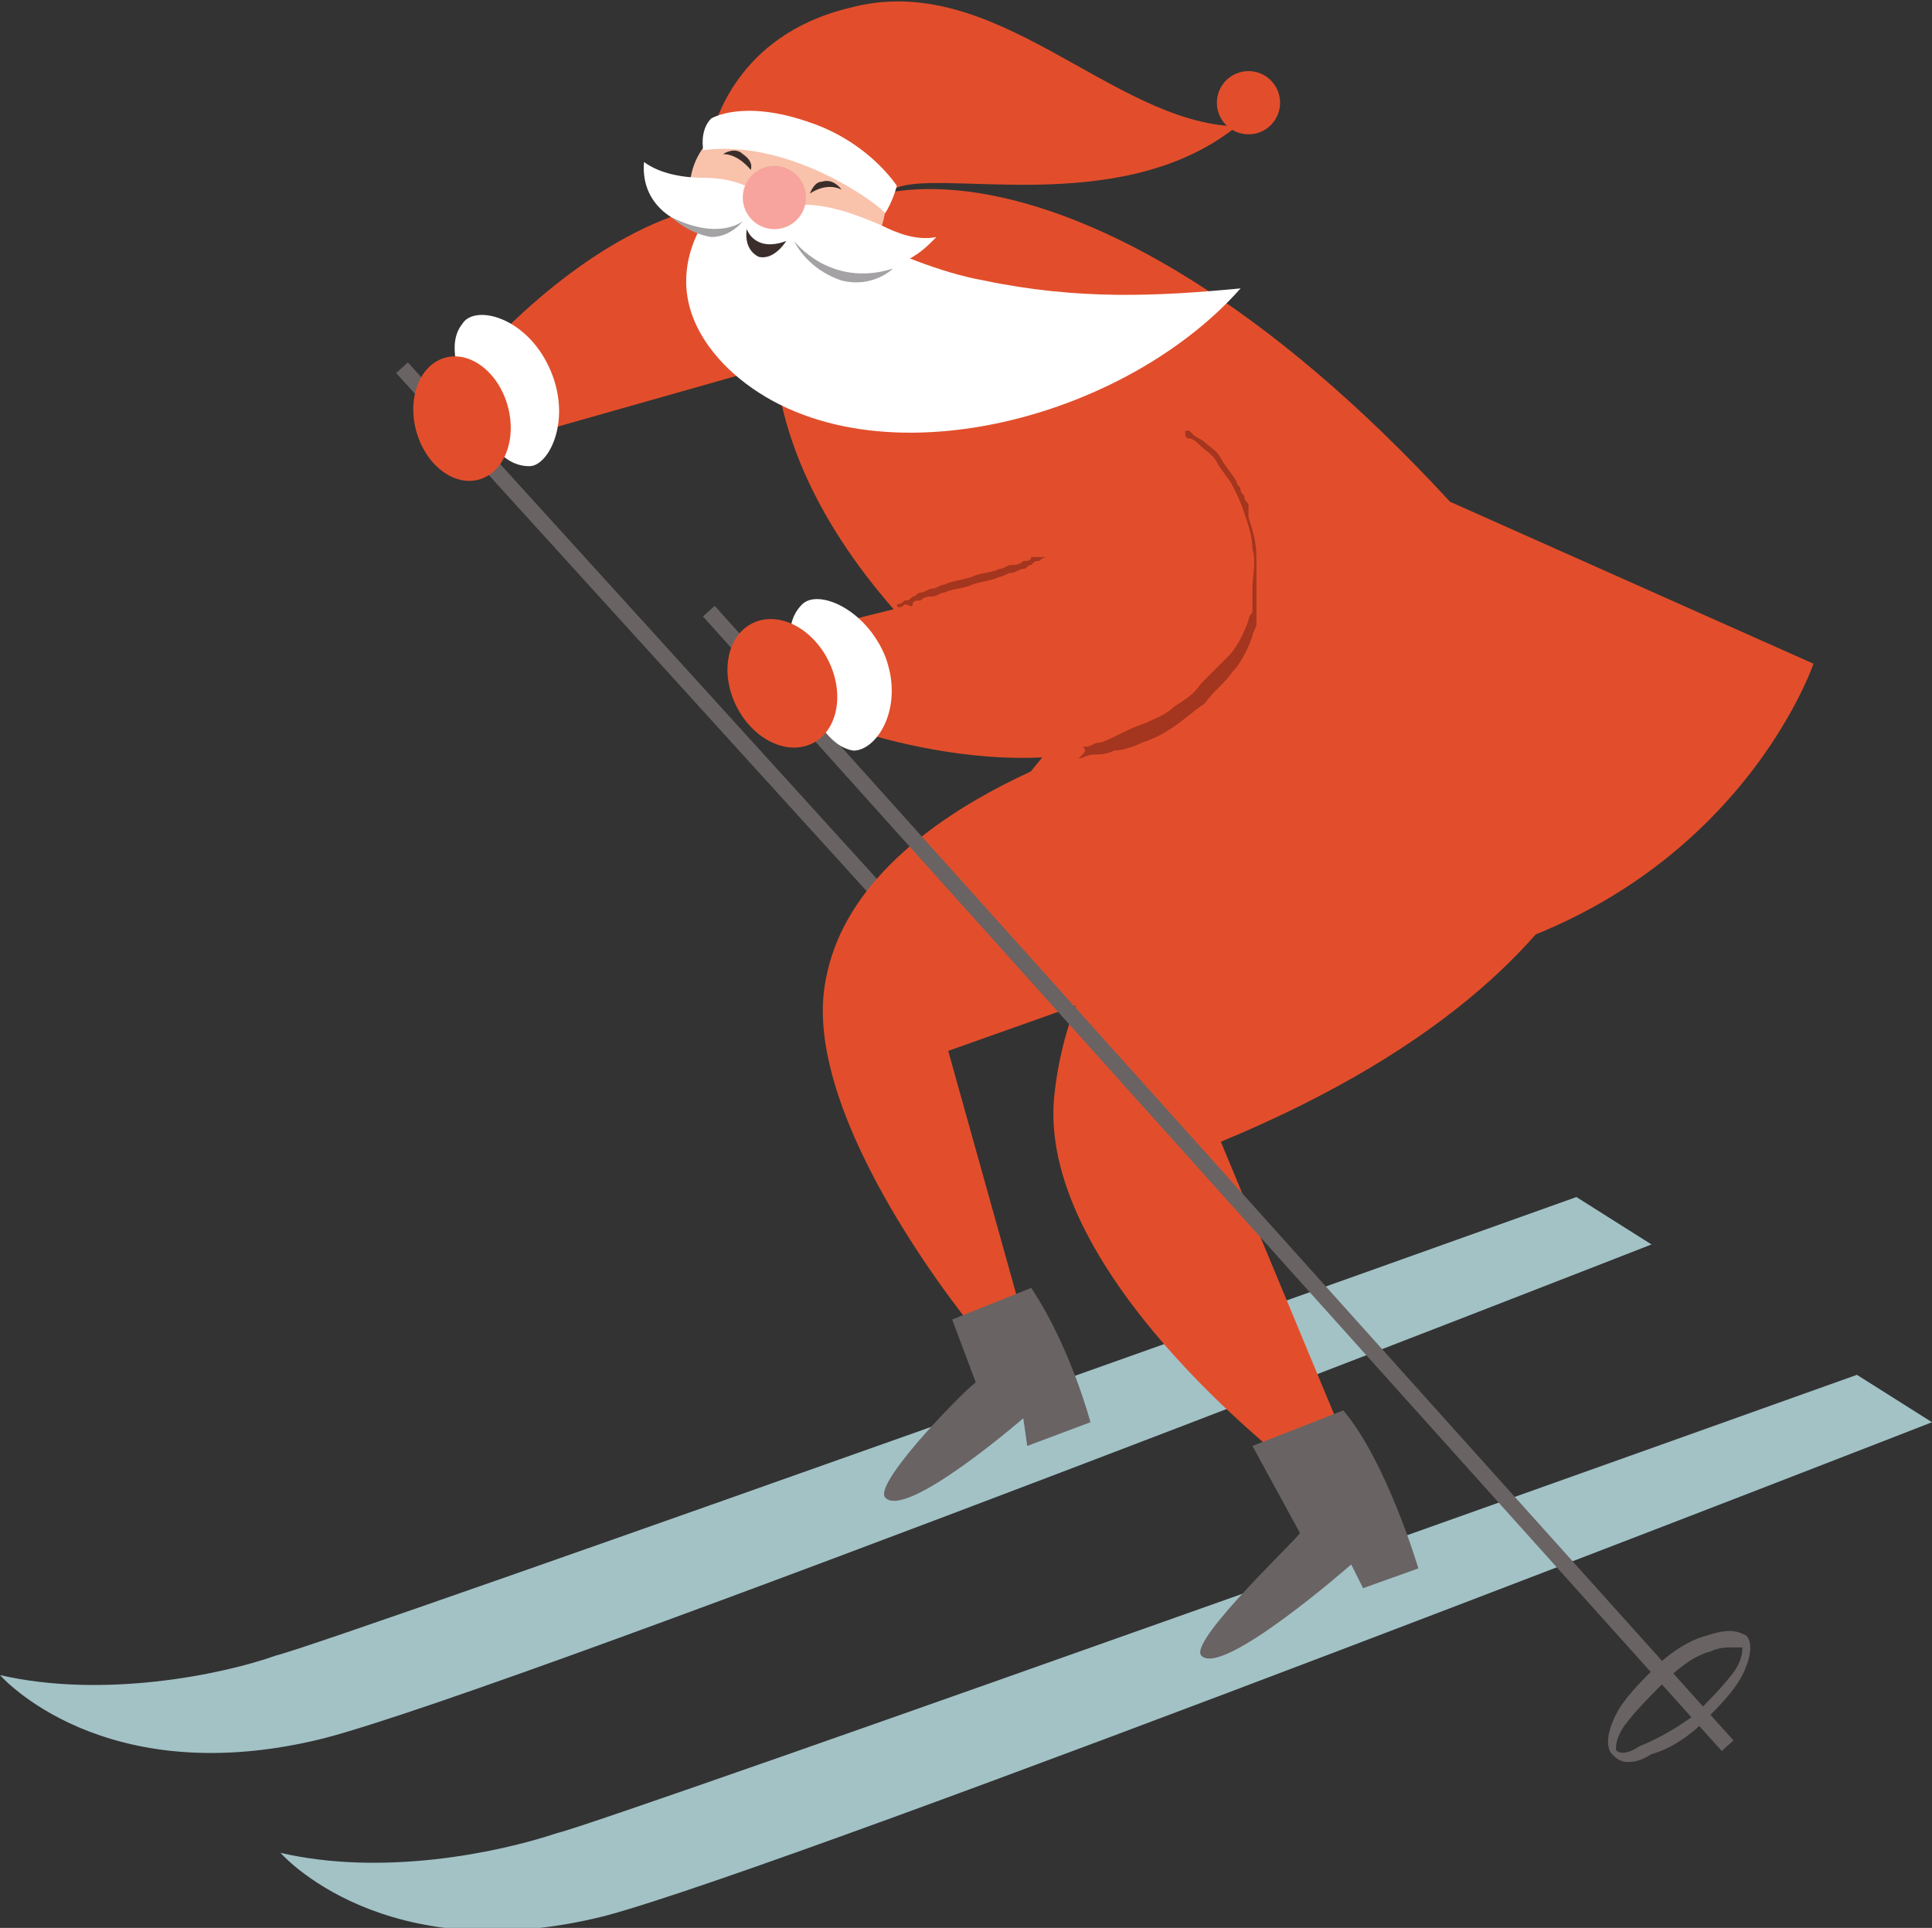
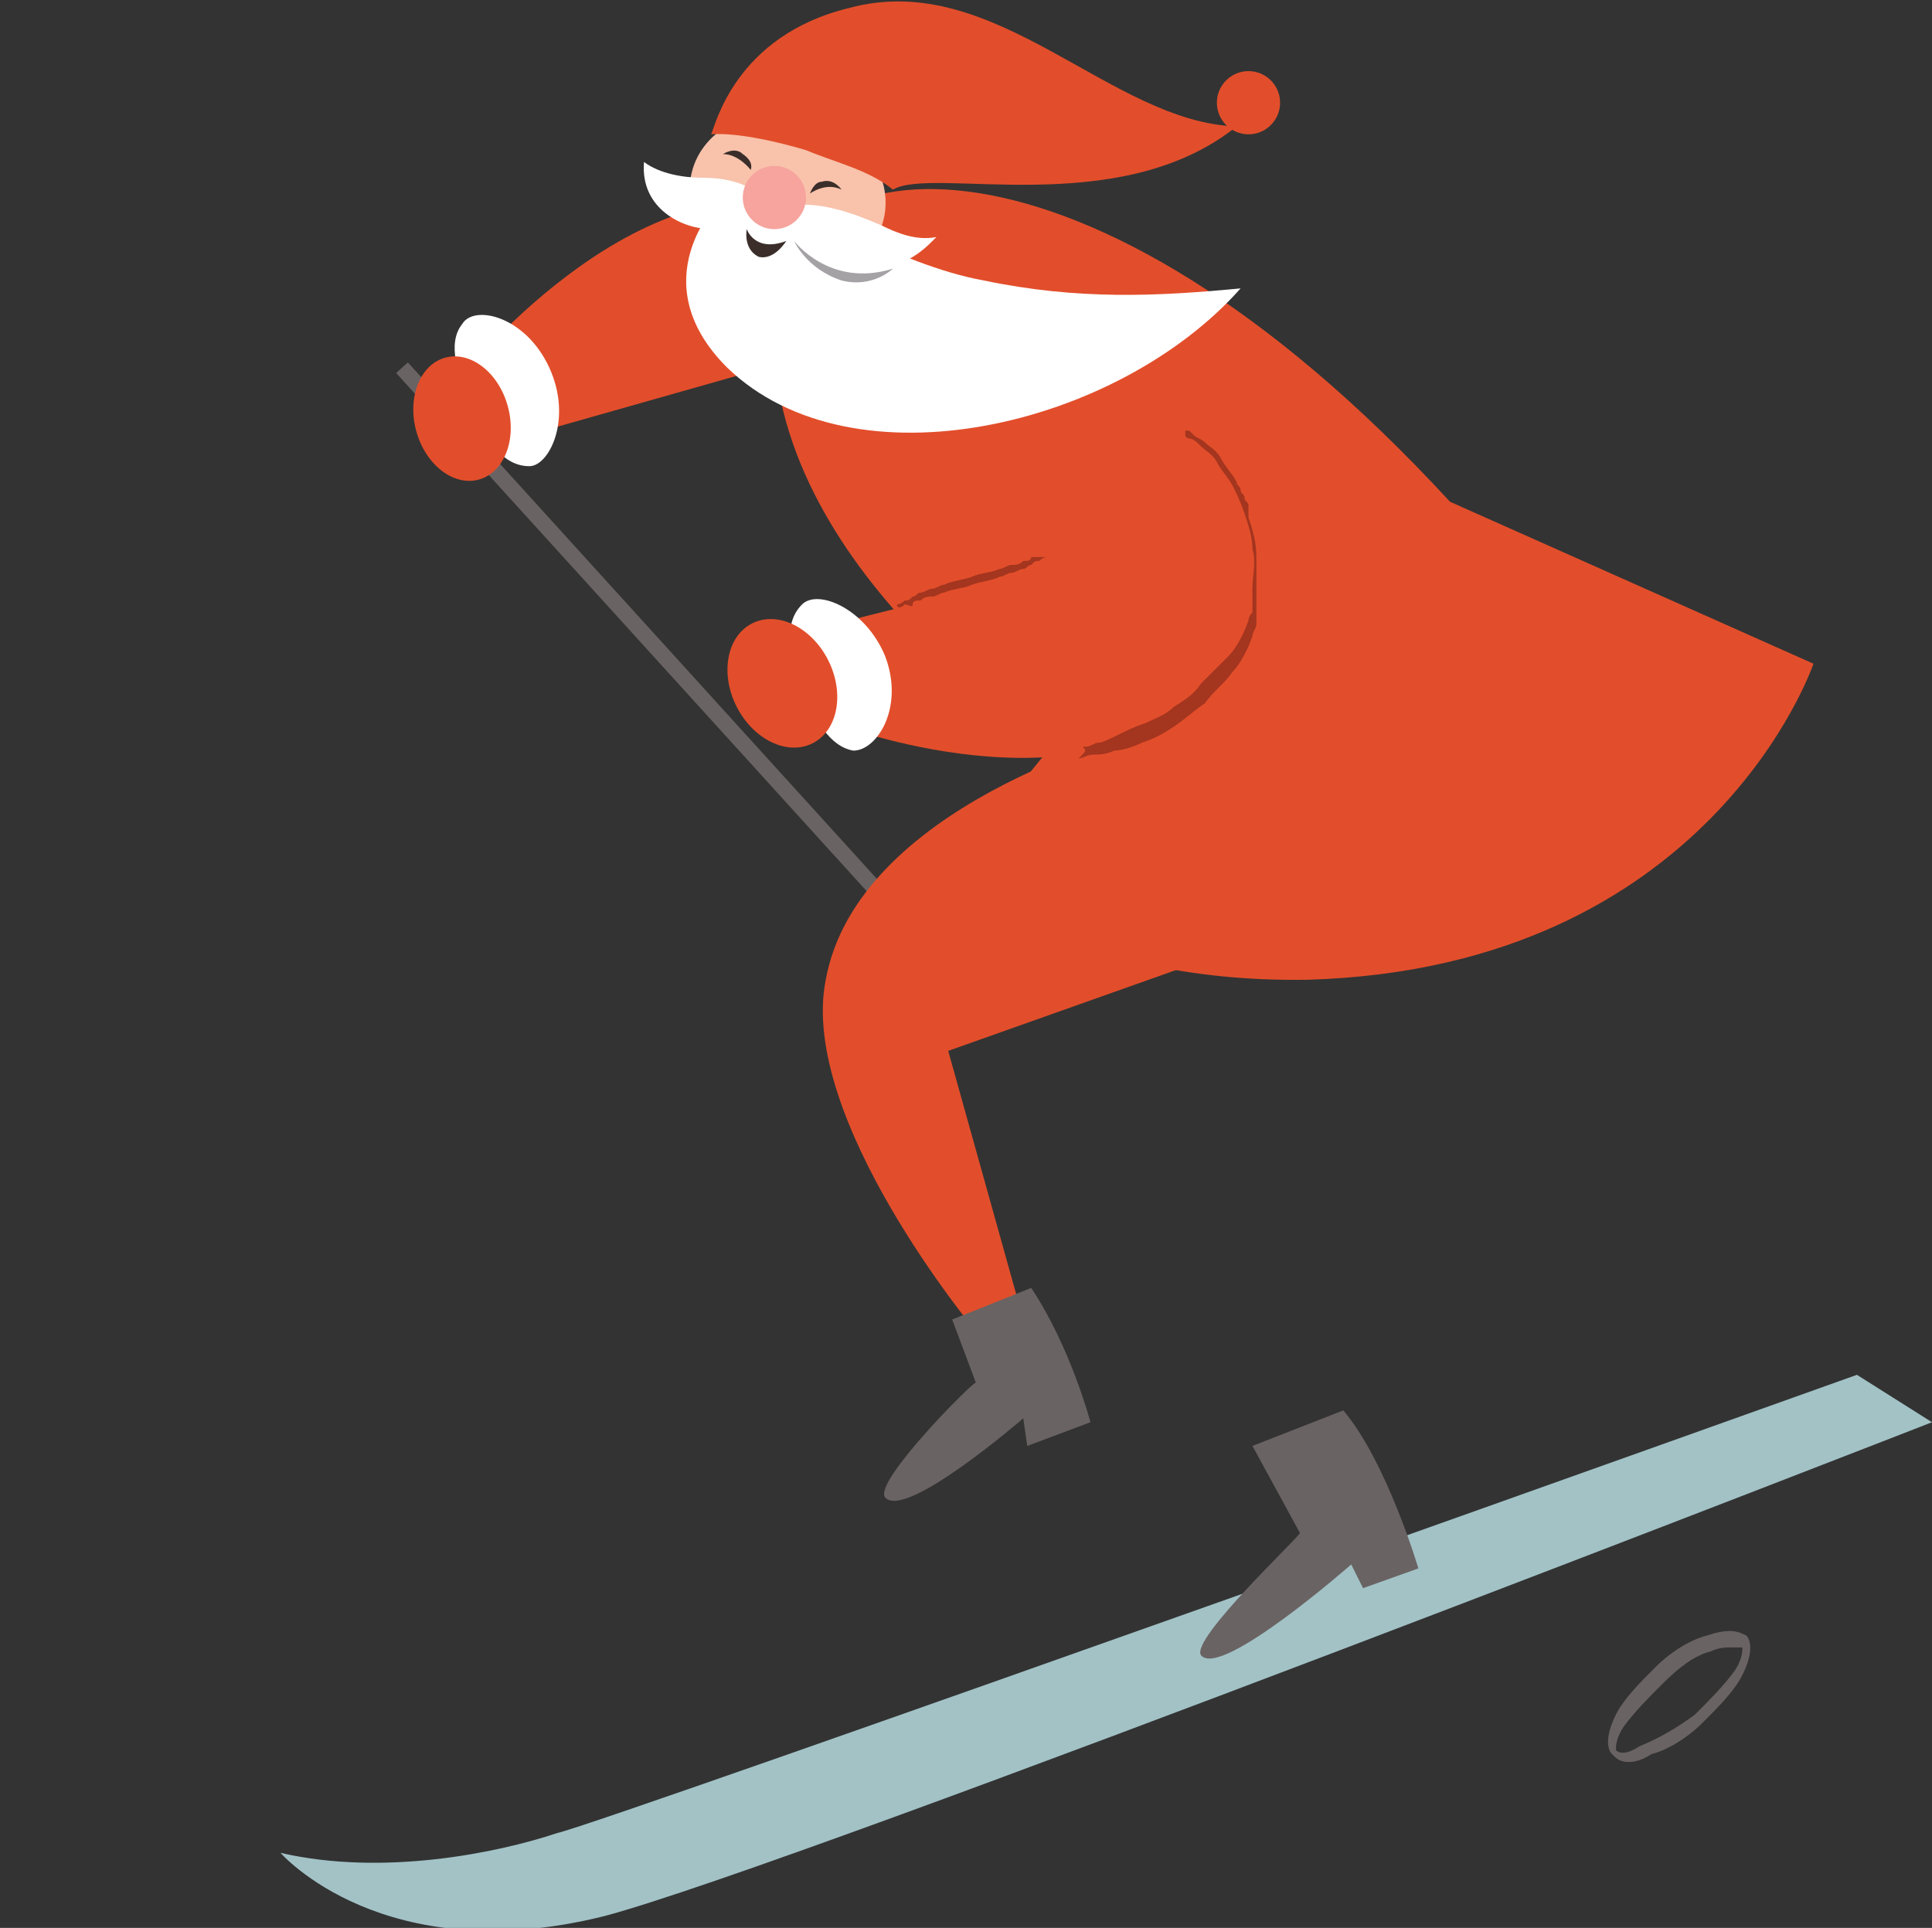
<svg xmlns="http://www.w3.org/2000/svg" version="1.1" id="Layer_1" x="0px" y="0px" viewBox="0 0 48.9 48.8" style="enable-background:new 0 0 48.9 48.8;" xml:space="preserve">
  <rect x="0" y="0" width="48.9" height="48.8" fill="#333333" stroke="none" />
  <style type="text/css">
	.st0{fill:#6A6363;}
	.st1{fill:#A2C2C6;}
	.st2{fill:#E24E2B;}
	.st3{fill:#F9C2AB;}
	.st4{fill:#FFFFFF;}
	.st5{fill:#3B2E2A;}
	.st6{fill:#F6A49D;}
	.st7{fill:#A4A2A4;}
	.st8{fill:#A4351F;}
</style>
  <g>
    <g>
      <rect x="17.3" y="6.5" transform="matrix(0.74 -0.672 0.672 0.74 -7.143 16.258)" class="st0" width="0.4" height="21.8" />
    </g>
    <path class="st1" d="M7.1,46.9c0,0,2.6,3,8.2,1.6C20.2,47.2,48.9,36,48.9,36L47,34.8c0,0-31.6,11.3-32.9,11.6   C12.6,46.9,9.7,47.5,7.1,46.9z" />
-     <path class="st1" d="M0,42.4c0,0,2.6,3,8.2,1.6c5-1.3,33.6-12.5,33.6-12.5l-1.9-1.2c0,0-31.6,11.3-32.9,11.6   C5.6,42.4,2.6,43,0,42.4z" />
-     <path class="st2" d="M32.7,37.1c0,0-6.6-5-6-9.5c0.7-5.9,6.6-7.9,6.6-7.9l8-2.3c0,0,1.2,6.7-10.4,11.5l3.2,7.7L32.7,37.1z" />
    <path class="st2" d="M20.3,16l1.1,2.4c0,0,6.5,2.4,9.4-1.2c3.3-4-2.6-9.1-2.6-9.1l-3.3,1.6l2.6,4.5L20.3,16z" />
    <path class="st2" d="M12.7,11.2l-0.9-1.8c0,0,4.6-5.7,9-4c4.8,1.8,4.8,8,4.8,8l-3.7,0.2l-2.5-4.3L12.7,11.2z" />
    <path class="st2" d="M26.6,18.9c0,0-7.5-4.7-7-11.1c0.3-4.2,7.8-5.2,17.1,4.9l9.2,4.1c0,0-2.6,7.7-12.8,8c-6.2,0.1-9.1-2.7-9.1-2.7   L26.6,18.9z" />
    <path class="st2" d="M24.7,33.7c0,0-4.5-5.4-3.8-8.9c0.8-4.4,7.7-6.2,7.7-6.2l4.7,4.7L24,26.6l1.9,6.8L24.7,33.7z" />
    <g>
      <ellipse transform="matrix(0.239 -0.971 0.971 0.239 10.325 23.089)" class="st3" cx="19.9" cy="5" rx="2.1" ry="2.5" />
      <path class="st4" d="M18.2,5.1c0,0-2,2,0.2,4.2c3.2,3.1,9.9,1.5,13-2c-2.1,0.2-4.1,0.3-6.5-0.2c-1.1-0.2-2.3-0.7-3.3-1.2L18.2,5.1    z" />
      <g>
        <path class="st2" d="M21.5,0.2c3.7-1,6.6,2.9,9.8,3c-3,2.4-7.7,1-8.7,1.6c-0.6-0.5-1.5-0.7-2.2-1C18.7,3.3,18,3.4,18,3.4     C18.1,3.2,18.6,0.9,21.5,0.2z" />
-         <path class="st4" d="M17.8,3.8c0,0-0.1-0.5,0.2-0.8c0,0,0.8-0.5,2.5,0.1c0.9,0.3,1.7,0.9,2.2,1.6c0,0-0.1,0.4-0.3,0.7     C22.4,5.3,20.1,3.5,17.8,3.8z" />
      </g>
      <path class="st5" d="M18.9,5.8c0,0,0.2,0.6,1,0.3c0,0-0.3,0.5-0.7,0.4C18.8,6.3,18.9,5.8,18.9,5.8z" />
      <path class="st5" d="M19,4.3c0,0-0.3-0.4-0.7-0.4c0,0,0.3-0.2,0.5,0C19.1,4.1,19,4.3,19,4.3z" />
      <path class="st5" d="M20.5,4.9c0,0,0.4-0.3,0.8-0.1c0,0-0.2-0.3-0.5-0.2C20.6,4.6,20.5,4.9,20.5,4.9z" />
      <circle class="st2" cx="31.6" cy="2.6" r="0.8" />
      <path class="st4" d="M20,5.2c0.8-0.1,1.6,0.2,2.3,0.5c0.4,0.2,0.9,0.4,1.4,0.3c-0.3,0.3-0.9,1-2.4,0.8c-0.7-0.1-1.3-0.9-1.6-1.4    L20,5.2z" />
      <path class="st4" d="M19.2,4.9c-0.4-0.3-0.9-0.4-1.4-0.4s-1.1-0.1-1.5-0.4c-0.1,1.2,1,1.7,1.7,1.7c0.5,0,0.9-0.2,1.3-0.5L19.2,4.9    z" />
      <ellipse class="st6" cx="19.6" cy="5" rx="0.8" ry="0.8" />
      <path class="st7" d="M20.1,6.1c0,0,0.9,1.2,2.5,0.7c0,0-0.5,0.5-1.3,0.3C20.4,6.8,20.1,6.1,20.1,6.1z" />
-       <path class="st7" d="M18.8,5.6c0,0-0.6,0.5-1.8-0.1c0,0,0.4,0.4,1,0.5C18.5,6,18.8,5.6,18.8,5.6z" />
    </g>
    <path class="st8" d="M27.4,18.9C27.4,18.9,27.5,18.9,27.4,18.9c0.1,0,0.1,0,0.1,0c0.1,0,0.2-0.1,0.3-0.1c0.1,0,0.3-0.1,0.5-0.2   s0.4-0.2,0.7-0.3c0.2-0.1,0.5-0.2,0.7-0.4c0.3-0.2,0.5-0.3,0.7-0.6c0.2-0.2,0.5-0.5,0.7-0.7s0.4-0.6,0.5-0.9c0-0.1,0.1-0.2,0.1-0.2   v-0.1v-0.1l0,0l0,0l0,0l0,0l0,0v-0.1v-0.1c0-0.1,0-0.2,0-0.2c0-0.3,0.1-0.7,0-1c0-0.3-0.1-0.6-0.2-0.9s-0.2-0.5-0.3-0.7   c-0.1-0.2-0.3-0.4-0.4-0.6c-0.1-0.2-0.3-0.3-0.4-0.4c-0.1-0.1-0.2-0.2-0.3-0.2c0,0-0.1,0-0.1-0.1l0,0l0,0v-0.1h0.1l0,0   c0,0,0,0,0.1,0.1s0.2,0.1,0.3,0.2c0.1,0.1,0.3,0.2,0.4,0.4s0.3,0.4,0.4,0.6c0,0.1,0.1,0.1,0.1,0.2s0.1,0.1,0.1,0.2   c0,0.1,0.1,0.1,0.1,0.2v0.1c0,0,0,0,0,0.1c0,0,0,0,0,0.1c0.1,0.3,0.2,0.6,0.2,1c0,0.3,0,0.7,0,1c0,0.1,0,0.2,0,0.3v0.1v0.1l0,0l0,0   l0,0l0,0l0,0v0.1v0.1c0,0.1-0.1,0.2-0.1,0.3c-0.1,0.3-0.3,0.7-0.5,0.9c-0.2,0.3-0.5,0.5-0.7,0.8c-0.3,0.2-0.5,0.4-0.8,0.6   s-0.5,0.3-0.8,0.4c-0.2,0.1-0.5,0.2-0.7,0.2c-0.2,0.1-0.4,0.1-0.5,0.1c-0.2,0-0.3,0.1-0.4,0.1C27.5,19,27.5,19,27.4,18.9   C27.5,19,27.5,19,27.4,18.9C27.4,19,27.4,19,27.4,18.9C27.4,19,27.4,18.9,27.4,18.9L27.4,18.9z" />
    <path class="st8" d="M22.7,15.3c0,0,0.1,0,0.2-0.1c0.1,0,0.1,0,0.2-0.1c0.1,0,0.1-0.1,0.2-0.1s0.2-0.1,0.3-0.1   c0.1,0,0.2-0.1,0.3-0.1c0.2-0.1,0.4-0.1,0.7-0.2c0.2-0.1,0.5-0.1,0.7-0.2c0.1,0,0.2-0.1,0.3-0.1c0.1,0,0.2,0,0.3-0.1   c0.1,0,0.2,0,0.2-0.1c0.1,0,0.1,0,0.2,0s0.2,0,0.2,0l0,0l0,0c0,0-0.1,0-0.2,0.1c-0.1,0-0.1,0-0.2,0.1c-0.1,0-0.1,0.1-0.2,0.1   s-0.2,0.1-0.3,0.1c-0.1,0-0.2,0.1-0.3,0.1c-0.2,0.1-0.4,0.1-0.7,0.2c-0.2,0.1-0.5,0.1-0.7,0.2c-0.1,0-0.2,0.1-0.3,0.1   c-0.1,0-0.2,0-0.3,0.1c-0.1,0-0.2,0-0.2,0.1s-0.1,0-0.2,0C22.8,15.4,22.7,15.4,22.7,15.3C22.7,15.4,22.7,15.4,22.7,15.3L22.7,15.3z   " />
    <path class="st0" d="M30.4,41.9c0.5,0.6,3.8-2.3,3.8-2.3l0.3,0.6l1.4-0.5c0,0-0.8-2.7-1.9-4l-2.3,0.9l1.2,2.2   C33,38.8,30.1,41.5,30.4,41.9z" />
    <path class="st0" d="M22.4,37.9c0.5,0.6,3.5-2,3.5-2l0.1,0.7l1.6-0.6c0,0-0.5-1.9-1.5-3.4l-2,0.8l0.6,1.6   C24.7,34.9,22.1,37.5,22.4,37.9z" />
    <g>
-       <rect x="30.6" y="10.5" transform="matrix(0.744 -0.668 0.668 0.744 -11.988 28.232)" class="st0" width="0.4" height="38.6" />
      <path class="st0" d="M41.2,44.6c-0.2,0-0.3-0.1-0.4-0.2c-0.1-0.1-0.2-0.4,0.1-1c0.2-0.4,0.6-0.8,1-1.2s0.9-0.7,1.3-0.8    c0.6-0.2,0.8-0.1,1,0l0,0c0.1,0.1,0.2,0.4-0.1,1c-0.2,0.4-0.6,0.8-1,1.2c-0.4,0.4-0.9,0.7-1.3,0.8C41.5,44.6,41.3,44.6,41.2,44.6z     M43.8,41.7c-0.1,0-0.3,0-0.5,0.1c-0.4,0.1-0.8,0.4-1.2,0.8c-0.4,0.4-0.7,0.7-1,1.1c-0.2,0.3-0.2,0.5-0.2,0.6    c0.1,0.1,0.3,0.1,0.6-0.1c0.5-0.2,1-0.5,1.4-0.8c0.4-0.4,0.7-0.7,1-1.1c0.2-0.3,0.2-0.5,0.2-0.6l0,0    C43.9,41.7,43.9,41.7,43.8,41.7z" />
    </g>
    <path class="st4" d="M22.4,16.6c0.5,1.3-0.2,2.4-0.8,2.4c-0.6-0.1-1-0.8-1.3-1.6c-0.3-0.8-0.5-1.6,0-2.1   C20.7,14.9,21.9,15.4,22.4,16.6z" />
    <path class="st4" d="M13.9,9.3C13.3,8,12,7.7,11.7,8.2c-0.4,0.5-0.1,1.3,0.2,2.1c0.4,0.8,0.8,1.5,1.5,1.5   C13.9,11.8,14.5,10.6,13.9,9.3z" />
    <g>
      <ellipse transform="matrix(0.964 -0.267 0.267 0.964 -2.415 3.502)" class="st2" cx="11.7" cy="10.6" rx="1.2" ry="1.6" />
    </g>
    <g>
      <ellipse transform="matrix(0.893 -0.449 0.449 0.893 -5.647 10.738)" class="st2" cx="19.8" cy="17.3" rx="1.3" ry="1.7" />
    </g>
  </g>
</svg>